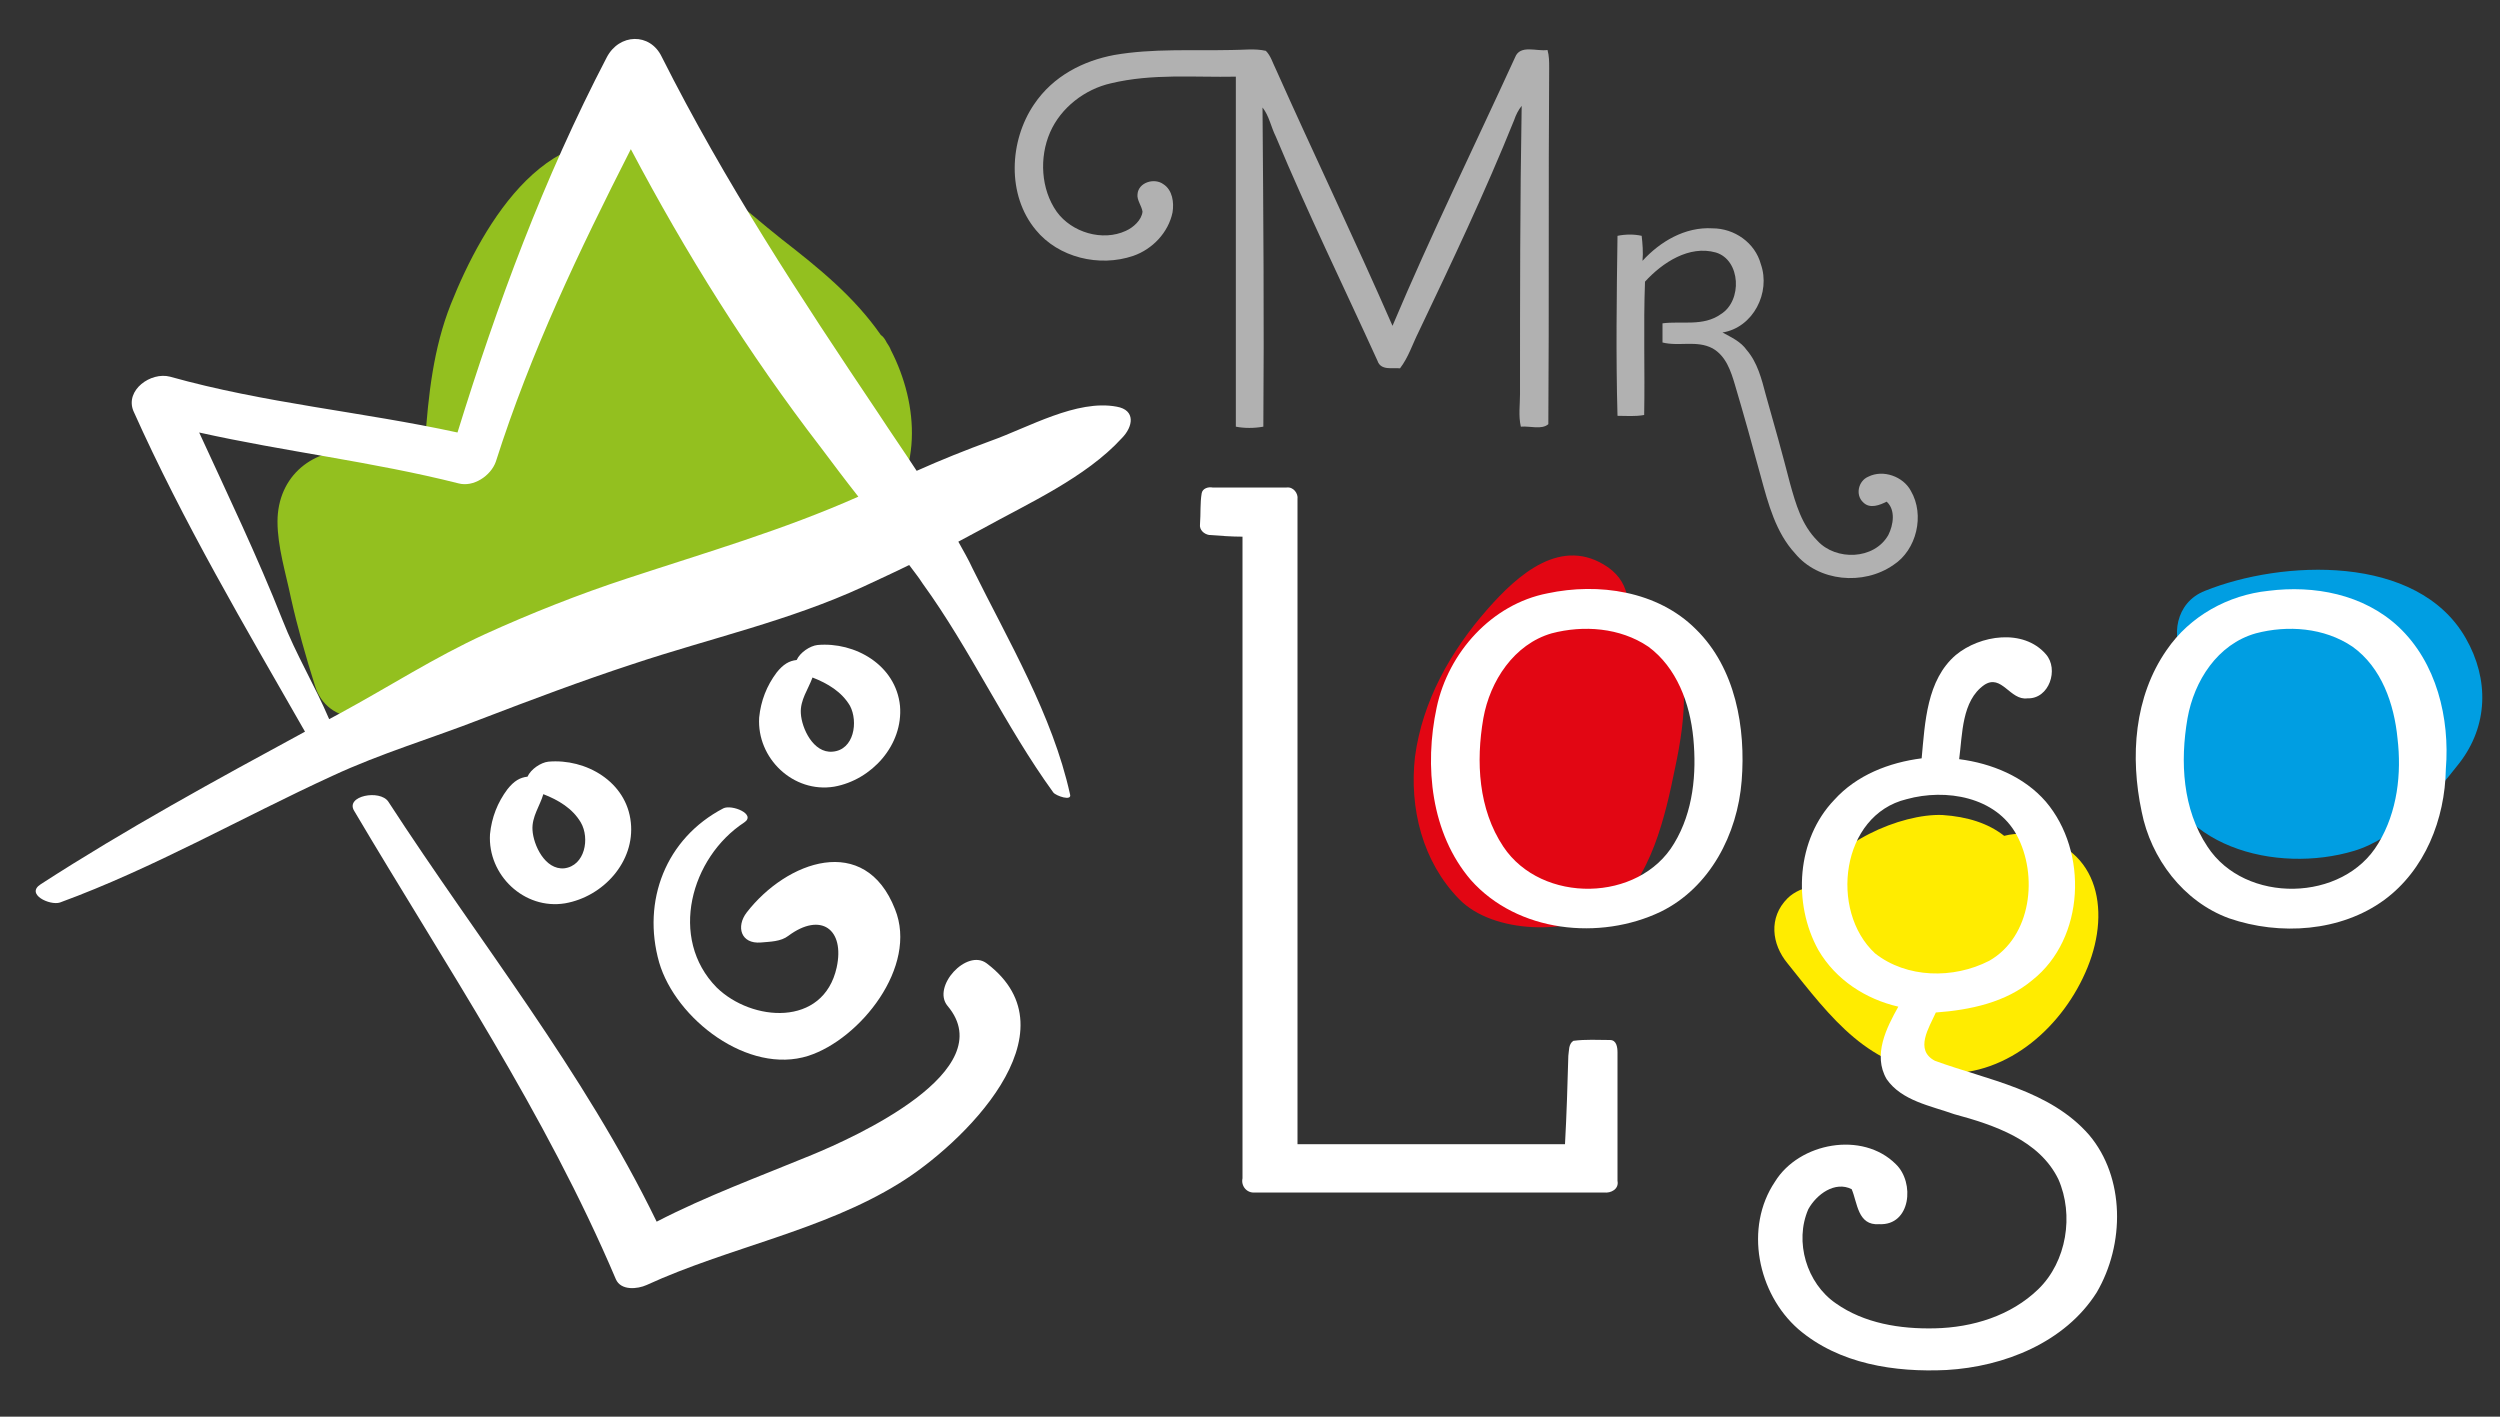
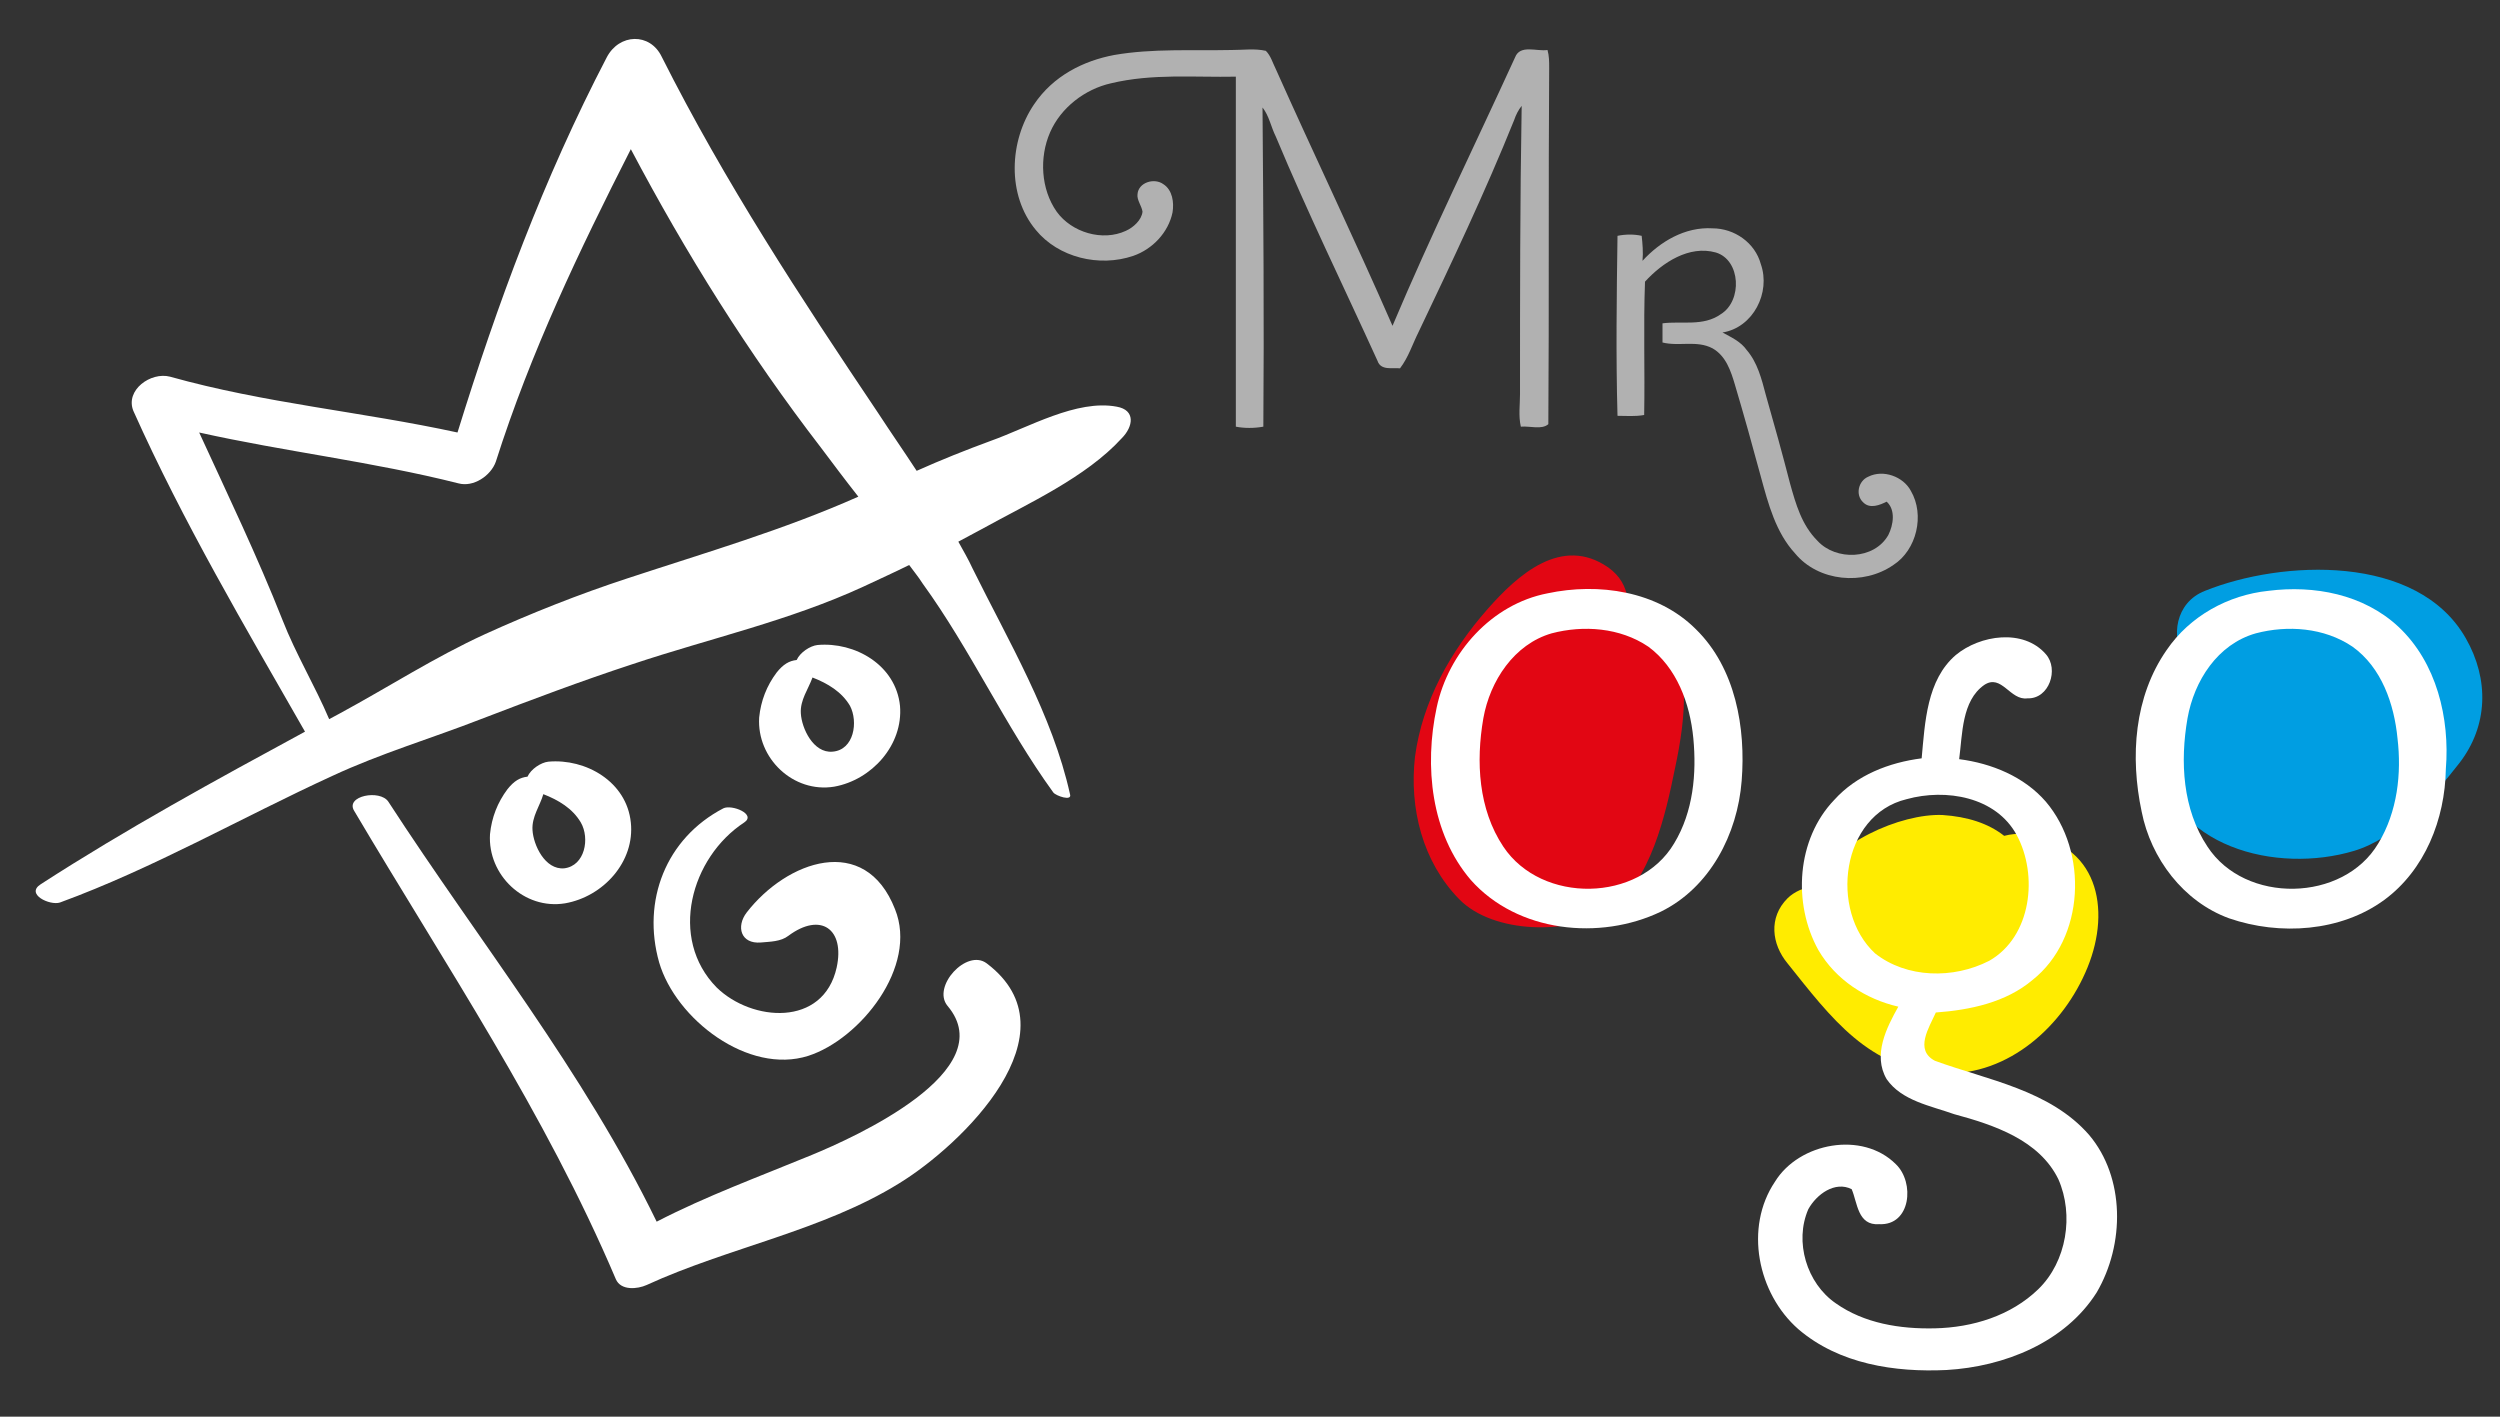
<svg xmlns="http://www.w3.org/2000/svg" version="1.1" id="Capa_1" x="0px" y="0px" viewBox="0 0 300 170" xml:space="preserve">
  <rect x="0" y="0" width="300" height="170" fill="#333333" stroke="none" />
  <path fill="#E20613" d="M198.9,73.8c-0.9-1.1-2.2-1.7-3.6-2c-0.2-1.4-0.9-2.7-2.3-3.7c-5.6-3.9-10.9,0.9-14.5,5  c-4.4,5-7.8,11-8.7,17.7c-0.7,6.2,0.9,12.6,5.3,17.1c4.1,4.2,13.3,4.3,18,1.3c5-3.3,6.8-11.6,7.9-17  C202.3,86.1,203.2,78.8,198.9,73.8z" />
  <path fill="#FFEC00" d="M243,100.1c-0.9-0.1-1.7,0-2.5,0.2c-1.9-1.5-4.4-2.3-7.4-2.5c-5-0.2-13.3,3.4-15.4,8.5  c-1.2,0.2-2.4,0.7-3.2,1.5c-2.3,2.3-1.9,5.5,0,7.8c5.2,6.5,9.8,12.8,18.7,13.2c7.9,0.3,14.5-5.8,17.3-12.7  C253.4,109,251.7,101.1,243,100.1z" />
  <path fill="#009EE2" d="M295.9,76.6c-5.8-10.2-22.1-9.4-31.3-5.7c-3.6,1.4-4.1,5.6-2.5,8.1c-2.9,3.1-4,7.4-3.4,11.6  c1.6,11.1,14.5,14.3,23.8,11.5c5-1.5,9.5-6.5,12.6-10.5C298.6,87.1,298.7,81.5,295.9,76.6z" />
-   <path fill="#93C01F" d="M106.9,42c-0.1-0.3-0.3-0.6-0.5-0.9c-0.2-0.4-0.4-0.7-0.7-0.9c-3.2-4.6-7.4-8-11.9-11.5  c-4.7-3.7-9.5-8.5-15.1-10.7C66.1,12.9,58,26.7,54.1,36.5c-2.1,5.3-2.7,10.9-3.1,16.6c-0.1,0.8-1,3.4-0.5,3.2  c-0.7,0.3-2.8-0.9-3.4-1.2c-1.4-0.6-2.6-0.9-4.1-1c-5.4-0.5-9.7,3-9.7,8.5c0,3,1,6.2,1.6,9.1c0.8,3.6,1.8,7.1,2.9,10.6  c0.7,2.3,2.6,3.7,5,3.8c3.1,0.1,6.2,0.6,9.1-0.8c0.4-0.2,0.8-0.4,1.2-0.6c-0.2,0.2,0.3,0.2,1.3,0.1c1.3,0,2.7-0.2,4-0.4  c8.8-1.3,16.8-5.5,24.7-9.4c7.3-3.6,16.1-6.5,22-12.3C110.8,57.1,110.3,48.6,106.9,42z" />
  <path fill="#FFFFFF" d="M134,48.8c-4.8-0.9-10.6,2.5-15.1,4.1c-3,1.1-6,2.3-8.9,3.6c-1.5-2.3-3.1-4.6-4.6-6.9  C96,35.6,87,21.9,79.4,6.8C78,3.9,74.3,4,72.8,6.9c-7.6,14.6-13.1,29.5-17.9,45c-11.5-2.5-23.1-3.5-34.5-6.7  c-2.3-0.6-5.4,1.6-4.4,4.1c6,13.4,13.4,25.9,20.6,38.5c-10.7,5.8-21.5,11.7-31.7,18.3c-1.9,1.2,1.1,2.6,2.3,2.2  c11.2-4.1,21.8-10.2,32.7-15.2c5.8-2.7,11.9-4.5,17.8-6.8c6-2.3,12.1-4.6,18.2-6.6c9.3-3.1,18.8-5.2,27.7-9.3  c1.9-0.9,3.7-1.7,5.5-2.6c0.5,0.7,1.1,1.4,1.6,2.2c5.8,8,9.9,17.1,15.7,25.1c0.3,0.4,2.3,1.1,2,0.2c-2.1-9.5-7.4-18.4-11.7-27.1  c-0.5-1.1-1.1-2.1-1.7-3.2c0.9-0.5,1.9-1,2.8-1.5c5.6-3.1,12.5-6.2,16.8-10.9C136,51.2,136.3,49.2,134,48.8z M75.3,69.4  c-5.8,1.9-11.6,4.2-17.1,6.7c-6.1,2.8-11.5,6.3-17.4,9.5c-0.4,0.2-0.9,0.5-1.3,0.7c-1.7-4-4-7.8-5.6-11.9c-3-7.6-6.6-15.1-10-22.5  c10.3,2.3,20.8,3.5,31.1,6.1c1.8,0.5,3.9-0.9,4.5-2.6c4.2-13.2,10-25.3,16.2-37.5c6.6,12.5,14.1,24.5,22.8,35.8c1.5,2,3,4,4.5,5.9  C94,63.6,84.7,66.3,75.3,69.4z" />
  <path fill="#FFFFFF" d="M118.4,115.6c-2.4-1.8-6.6,2.8-4.7,5.1c6.6,7.8-11.2,15.8-16.3,17.9c-6.3,2.6-12.6,4.9-18.6,8  C70,128.5,57.5,113,46.6,96.2c-1-1.5-5.2-0.7-4.1,1.1c11,18.6,22.9,36.2,31.4,56.2c0.6,1.4,2.6,1.2,3.7,0.7  c9.8-4.5,21.1-6.5,30.3-12.2C115.4,137.4,129.4,123.9,118.4,115.6z" />
  <path fill="#FFFFFF" d="M89.3,98.7c1.5-1-1.5-2.2-2.5-1.7c-6.9,3.6-9.8,11.1-7.7,18.5c2,6.8,10.7,13.5,17.9,11.2  c6.2-2,13.2-10.7,10.4-17.6c-3.6-9.2-13-5.8-17.8,0.4c-1.3,1.7-0.7,3.8,1.7,3.6c1.1-0.1,2.4-0.1,3.3-0.8c3.9-2.9,6.8-0.8,5.8,3.8  c-1.6,7.2-10.2,6.5-14.4,2.4C80.2,112.6,82.9,102.9,89.3,98.7z" />
  <path fill="#FFFFFF" d="M108,84.7c-0.5-4.9-5.4-7.7-9.9-7.3c-0.9,0.1-2.1,0.9-2.5,1.8c-0.9,0.1-1.6,0.5-2.4,1.5  c-1.2,1.6-1.9,3.4-2.1,5.4c-0.3,4.9,4.1,9.1,9,8.3C104.6,93.6,108.4,89.4,108,84.7z M99.9,90.2c-2.3,0.2-3.7-2.8-3.8-4.6  C96,84,97,82.7,97.5,81.3c1.8,0.7,3.5,1.7,4.5,3.4C103,86.6,102.5,90,99.9,90.2z" />
  <path fill="#FFFFFF" d="M75.7,98.7c-0.5-4.9-5.4-7.7-9.9-7.3c-0.9,0.1-2.1,0.9-2.5,1.8c-0.9,0.1-1.6,0.5-2.4,1.5  c-1.2,1.6-1.9,3.4-2.1,5.4c-0.3,4.9,4.1,9.1,9,8.3C72.4,107.6,76.2,103.4,75.7,98.7z M67.7,104.2c-2.3,0.2-3.7-2.8-3.8-4.6  c-0.1-1.6,0.9-2.9,1.3-4.3c1.8,0.7,3.5,1.7,4.5,3.4C70.8,100.6,70.2,103.9,67.7,104.2z" />
-   <path fill="#FFFFFF" d="M144.2,59.2c0.1-0.6,0.8-0.8,1.3-0.7c3,0,5.9,0,8.9,0c0.8-0.1,1.4,0.7,1.3,1.4c0,25.8,0,51.6,0,77.4  c10.7,0,21.4,0,32.1,0c0.2-3.6,0.3-7.1,0.4-10.6c0.1-0.6,0-1.4,0.6-1.8c1.5-0.2,2.9-0.1,4.4-0.1c0.8,0,0.9,0.9,0.9,1.5  c0,5.1,0,10.3,0,15.4c0.2,1-0.8,1.5-1.6,1.4c-13.9,0-27.9,0-41.9,0c-1,0.1-1.7-0.8-1.5-1.7c0-25.6,0-51.3,0-77c-1.3,0-2.6-0.1-4-0.2  c-0.6-0.1-1.2-0.6-1.1-1.3C144.1,61.6,144,60.4,144.2,59.2L144.2,59.2z" />
  <g>
    <path fill="#B1B1B1" d="M133.7,6.6c4.6-0.8,9.4-0.5,14.1-0.6c1.4,0,2.8-0.2,4.1,0.1c0.6,0.6,0.8,1.4,1.2,2.2   c4.6,10.3,9.5,20.5,14,30.8c4.6-10.9,9.8-21.5,14.7-32.2c0.6-1.6,2.6-0.7,3.9-0.9c0.2,0.7,0.2,1.4,0.2,2.2   c-0.1,14.2,0,28.5-0.1,42.7c-0.8,0.7-2.2,0.2-3.3,0.3c-0.3-1.3-0.1-2.6-0.1-3.9c0-11.6,0-23.1,0.2-34.6c-0.4,0.5-0.7,1.1-0.9,1.7   c-3.5,8.7-7.5,17.1-11.5,25.5c-0.7,1.4-1.2,3-2.2,4.3c-0.9-0.1-2.3,0.3-2.7-0.9c-4.1-9-8.4-17.8-12.2-26.9   c-0.6-1.2-0.8-2.5-1.6-3.5c0.1,12.8,0.2,25.5,0.1,38.3c-1.1,0.2-2.3,0.2-3.3,0c0-14,0-28,0-42c-5,0.1-10-0.4-15,0.8   c-3.1,0.7-6,2.9-7.3,5.9c-1.3,3-1.1,6.8,0.8,9.5c1.8,2.5,5.5,3.6,8.3,2.3c0.9-0.4,1.9-1.3,2-2.3c-0.1-0.7-0.7-1.4-0.6-2.1   c0.1-1.4,2-2,3.1-1.2c1.1,0.7,1.3,2.2,1.1,3.4c-0.5,2.4-2.4,4.4-4.7,5.2c-4.1,1.4-9,0.2-11.7-3.1c-3.5-4.2-3.2-10.7-0.2-15.1   C126.4,9.1,130,7.3,133.7,6.6L133.7,6.6z" />
    <path fill="#B1B1B1" d="M197.1,31.3c2.1-2.3,5.1-4.1,8.4-3.9c2.6,0,5.1,1.7,5.8,4.3c1.2,3.4-0.9,7.6-4.6,8.2   c1.1,0.6,2.2,1.1,2.9,2.1c1.3,1.5,1.8,3.5,2.3,5.4c1,3.5,2,7.1,2.9,10.6c0.7,2.5,1.4,5,3.3,6.9c2.2,2.4,6.8,2.3,8.5-0.7   c0.6-1.2,0.9-3-0.2-4c-0.8,0.4-2,0.9-2.8,0.1c-1-0.9-0.6-2.6,0.6-3.1c1.8-0.9,4.2,0,5.1,1.7c1.7,2.9,0.7,7.1-2.1,8.9   c-3.6,2.5-9,2-11.8-1.4c-2.3-2.5-3.2-5.9-4.1-9.2c-1-3.7-2-7.3-3.1-11c-0.5-1.7-1.1-3.5-2.7-4.4c-1.9-1-4-0.2-6-0.7   c0-0.8,0-1.5,0-2.3c2.3-0.3,4.9,0.4,7-1.1c2.6-1.6,2.4-6.5-0.6-7.4c-3.2-0.9-6.4,1.2-8.5,3.5c-0.2,5.3,0,10.7-0.1,16   c-1.1,0.2-2.1,0.1-3.2,0.1c-0.2-7.2-0.1-14.4,0-21.6c1-0.2,2-0.2,2.9,0C197.1,29.2,197.2,30.3,197.1,31.3L197.1,31.3z" />
  </g>
  <path fill="#FFFFFF" d="M250.7,136.2c-4.7-5.4-12.2-6.6-18.5-8.9c-2.5-1.3-0.7-4,0.1-5.8c4.1-0.3,8.4-1.2,11.6-3.9  c6.3-5,6.7-15.4,1.6-21.4c-2.6-3-6.5-4.6-10.4-5.1c0.4-3,0.3-7,3-8.9c2.1-1.4,3.1,1.9,5.2,1.6c2.6,0.1,3.8-3.5,2.2-5.3  c-2.7-3.1-7.9-2.3-10.8,0.1c-3.5,3-3.7,8.1-4.1,12.4c-3.9,0.5-7.8,2-10.5,5c-4.5,4.7-5,12.4-1.9,18c2.1,3.6,5.7,5.9,9.6,6.8  c-1.4,2.5-3.1,5.8-1.4,8.7c1.8,2.6,5.3,3.2,8.1,4.2c4.8,1.3,10.2,3.1,12.5,7.8c1.9,4.3,1,9.9-2.4,13.2c-3.3,3.2-7.9,4.6-12.4,4.7  c-4.2,0.1-8.5-0.6-11.9-3c-3.5-2.4-5-7.4-3.3-11.3c1-1.8,3.2-3.4,5.2-2.4c0.7,1.6,0.7,4.4,3.3,4.2c3.8,0.2,4.3-5,2-7.2  c-4-4-11.6-2.6-14.5,2.1c-3.7,5.5-2.1,13.4,2.8,17.7c4.9,4.2,11.6,5.2,17.8,4.9c6.9-0.4,14.2-3.3,18-9.3  C255,149.3,255,141.3,250.7,136.2z M225,114.4c-5.5-5.1-4.1-16.6,3.8-18.5c4.7-1.3,10.7-0.3,13.2,4.3c2.6,4.8,1.8,12.2-3.3,15.1  C234.4,117.5,228.8,117.4,225,114.4z" />
  <path fill="#FFFFFF" d="M203.5,75.5c-4.6-4.6-11.7-5.6-17.8-4.3c-6.7,1.3-11.9,7.1-13.3,13.7c-1.5,7-0.7,15.1,4.1,20.7  c5.6,6.3,15.5,7.3,22.8,3.8c5.9-2.9,9.2-9.3,9.7-15.7C209.5,87.4,208.3,80.2,203.5,75.5z M200.9,101.2c-4.2,7.1-15.9,7.3-20.5,0.4  c-3-4.5-3.3-10.2-2.4-15.4c0.8-4.5,3.7-8.9,8.2-10.2c3.8-1,8.2-0.7,11.6,1.6c3.4,2.5,5,6.8,5.4,11  C203.6,92.8,203.2,97.4,200.9,101.2z" />
  <path fill="#FFFFFF" d="M287.8,75.2c-4.2-3.9-10.1-5-15.6-4.3c-4.8,0.5-9.4,3-12.2,7.1c-3.9,5.6-4.4,12.8-3,19.4  c1.1,5.6,5,10.8,10.5,12.8c6.1,2.1,13.4,1.6,18.6-2.2c4.9-3.6,7.3-9.7,7.4-15.7C294,86.2,292.4,79.5,287.8,75.2z M285.4,101.2  c-4.2,7.1-16,7.3-20.5,0.4c-3-4.5-3.3-10.2-2.4-15.4c0.8-4.5,3.6-8.9,8.2-10.2c3.8-1,8.2-0.7,11.6,1.6c3.5,2.5,5,6.9,5.4,11  C288.2,92.8,287.7,97.4,285.4,101.2z" />
</svg>